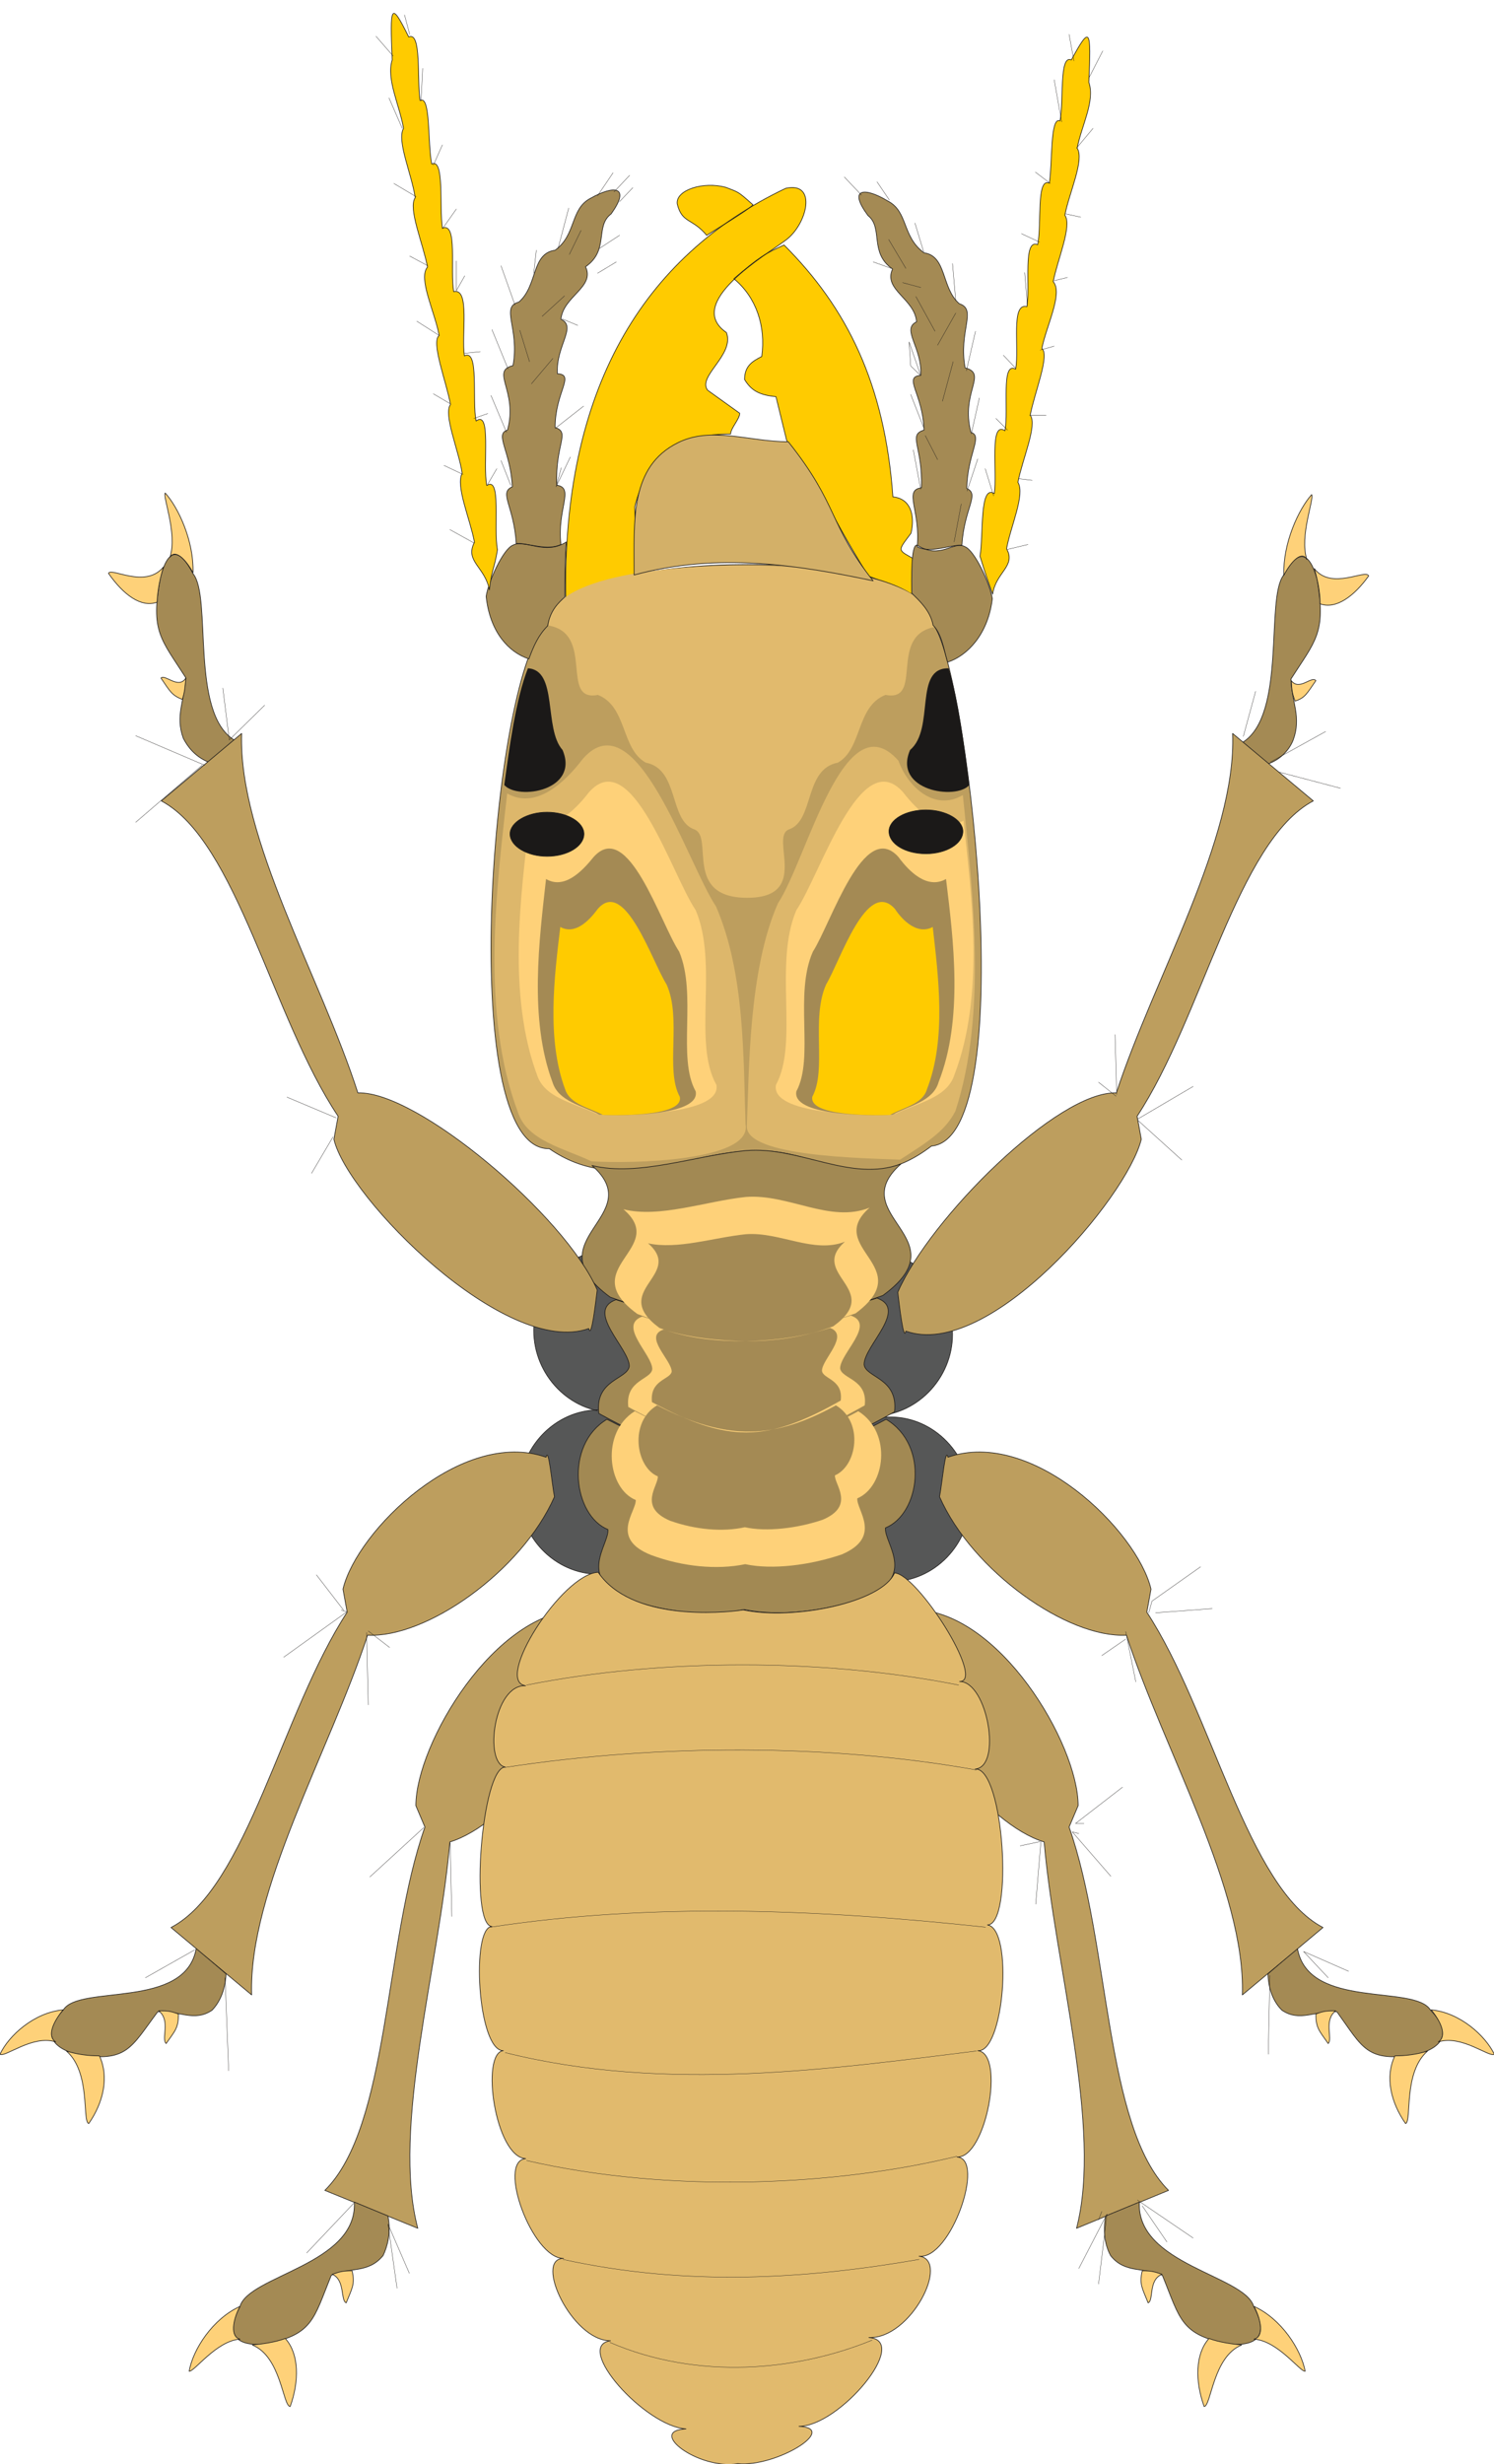
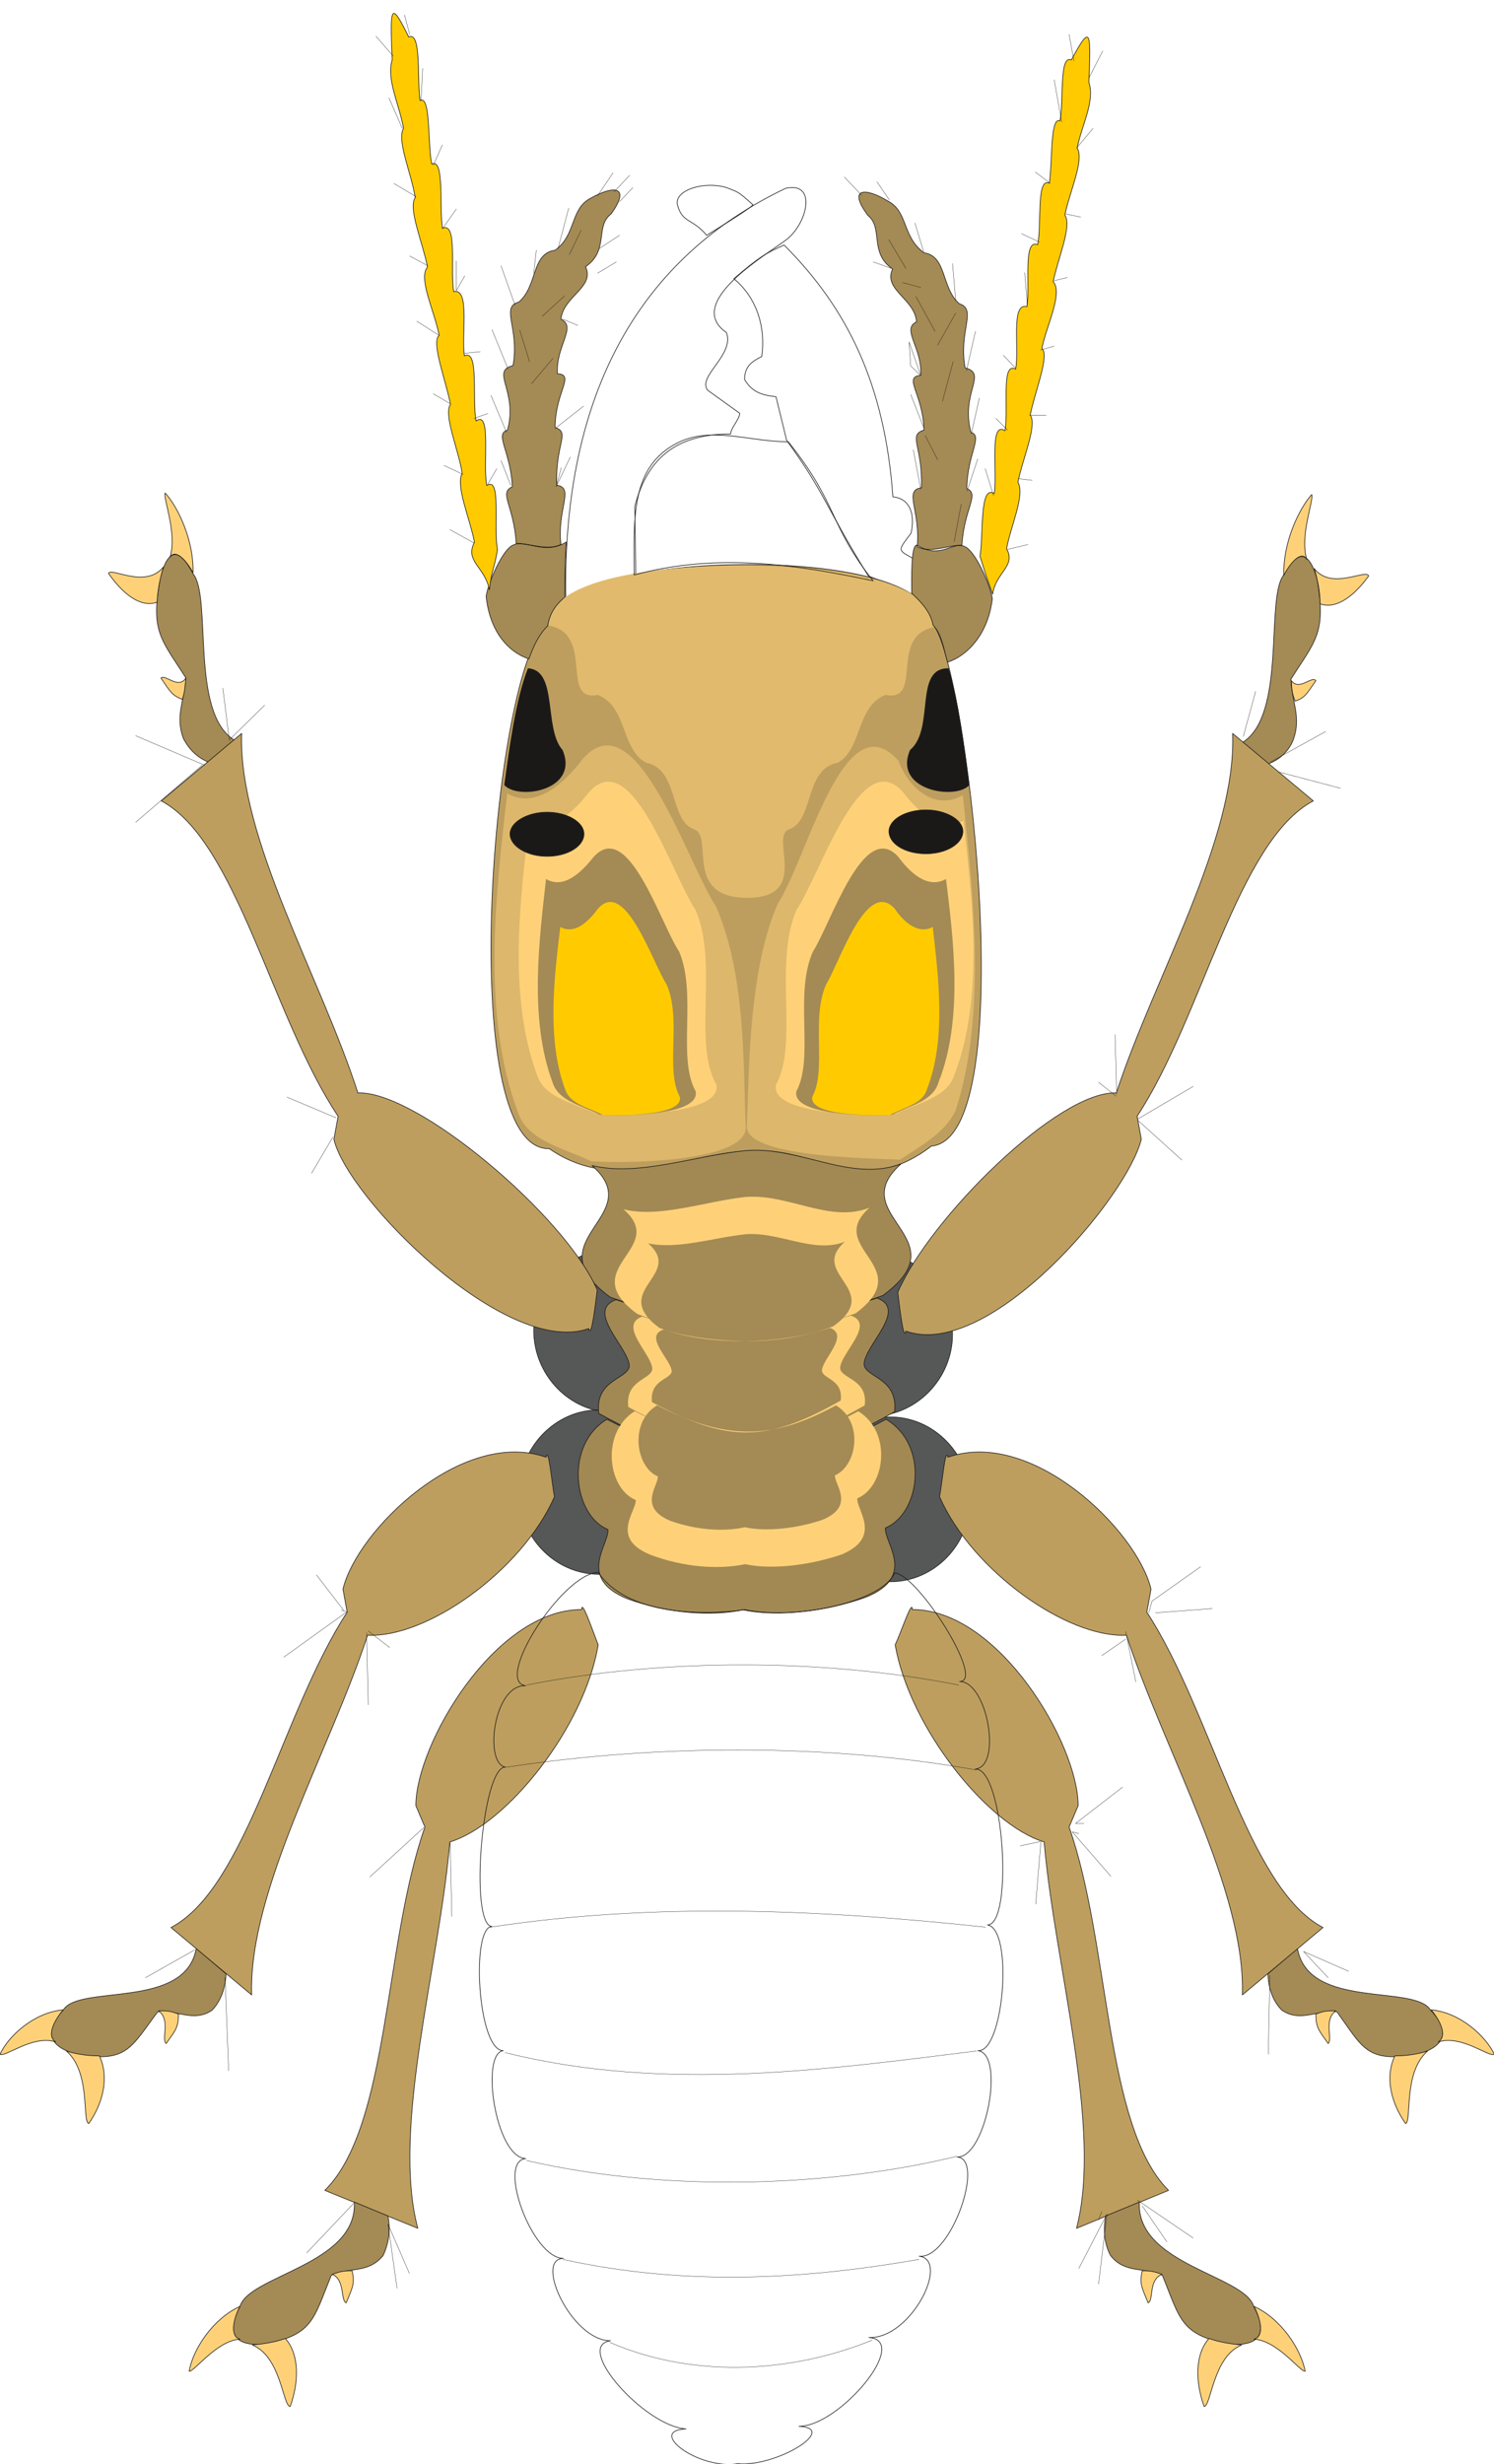
<svg xmlns="http://www.w3.org/2000/svg" version="1.2" width="174.35" height="287.32" viewBox="0 0 4613 7602" preserveAspectRatio="xMidYMid" fill-rule="evenodd" stroke-width="28.222" stroke-linejoin="round" xml:space="preserve">
  <defs class="ClipPathGroup">
    <clipPath id="a" clipPathUnits="userSpaceOnUse">
      <path d="M0 0h4613v7602H0z" />
    </clipPath>
  </defs>
  <g class="SlideGroup">
    <g class="Slide" clip-path="url(#a)">
      <g class="Page">
        <g class="com.sun.star.drawing.ClosedBezierShape">
          <path class="BoundingBox" fill="none" d="M1602 3852h1396v1030H1602z" />
          <path fill="#565757" d="M2750 4372c135 0 246 117 246 254 0 139-111 254-246 254-136 0-245-115-245-254 0-137 109-254 245-254Zm0 0Zm-901-22c133 0 245 116 245 255 0 138-112 252-245 252-135 0-246-114-246-252 0-139 111-255 246-255Zm0 0Zm845-487c135 0 247 114 247 254 0 137-112 252-247 252s-247-115-247-252c0-140 112-254 247-254Zm0 0Zm-799-10c135 0 244 114 244 251 0 140-109 254-244 254s-247-114-247-254c0-137 112-251 247-251Z" />
          <path fill="none" stroke="#1B1918" stroke-width="2" stroke-linecap="round" d="M2750 4372c135 0 246 117 246 254 0 139-111 254-246 254-136 0-245-115-245-254 0-137 109-254 245-254Zm-901-22c133 0 245 116 245 255 0 138-112 252-245 252-135 0-246-114-246-252 0-139 111-255 246-255Zm845-487c135 0 247 114 247 254 0 137-112 252-247 252s-247-115-247-252c0-140 112-254 247-254Z" />
          <path fill="none" stroke="#1B1918" stroke-width="2" stroke-linecap="round" d="M1895 3853c135 0 244 114 244 251 0 140-109 254-244 254s-247-114-247-254c0-137 112-251 247-251Z" />
        </g>
        <g class="com.sun.star.drawing.ClosedBezierShape">
          <path class="BoundingBox" fill="none" d="M1002 4958h2608v1919H1002z" />
          <path fill="#BD9E5E" d="M2817 4966c268 0 512 416 512 605l-28 66c127 361 109 923 307 1121l-284 117c81-310-67-809-100-1192-175-53-415-352-460-608 18-38 53-144 53-109Zm0 0Zm-1021 0c-268 0-512 416-512 605l28 66c-127 361-109 923-309 1121l287 117c-82-310 66-809 99-1192 175-53 415-352 458-608-15-38-51-144-51-109Z" />
          <path fill="none" stroke="#1B1918" stroke-width="2" stroke-linecap="round" d="M2817 4966c268 0 512 416 512 605l-28 66c127 361 109 923 307 1121l-284 117c81-310-67-809-100-1192-175-53-415-352-460-608 18-38 53-144 53-109Zm-1021 0c-268 0-512 416-512 605l28 66c-127 361-109 923-309 1121l287 117c-82-310 66-809 99-1192 175-53 415-352 458-608-15-38-51-144-51-109Z" />
        </g>
        <g class="com.sun.star.drawing.ClosedBezierShape">
          <path class="BoundingBox" fill="none" d="M1746 571h1096v1282H1746z" />
-           <path fill="#FFCB00" d="M2325 632c-49-44-44-38-84-54-69-19-155 8-150 51 15 61 46 43 91 97 28-18 127-77 143-94Zm0 0Zm356 1145c64 25 76 30 132 55 26-15 36-68 15-104-58-33-58-25-15-83 13-56-2-107-56-112-25-349-142-583-336-777-56 25-76 36-155 104 69 57 99 146 86 240-30 15-53 30-53 71 23 38 51 48 97 53l33 135c117 160 117 199 252 418Zm0 0Zm-718-8-3-206c41-161 141-224 296-224 0-18 28-46 28-64l-99-71c-33-43 84-109 58-178-132-91 122-239 183-285 66-48 99-182 0-160-443 211-691 623-679 1269 58-43 117-43 216-81Z" />
          <path fill="none" stroke="#1B1918" stroke-width="2" stroke-linecap="round" d="M2325 632c-49-44-44-38-84-54-69-19-155 8-150 51 15 61 46 43 91 97 28-18 127-77 143-94Zm356 1145c64 25 76 30 132 55 26-15 36-68 15-104-58-33-58-25-15-83 13-56-2-107-56-112-25-349-142-583-336-777-56 25-76 36-155 104 69 57 99 146 86 240-30 15-53 30-53 71 23 38 51 48 97 53l33 135c117 160 117 199 252 418Z" />
          <path fill="none" stroke="#1B1918" stroke-width="2" stroke-linecap="round" d="m1963 1769-3-206c41-161 141-224 296-224 0-18 28-46 28-64l-99-71c-33-43 84-109 58-178-132-91 122-239 183-285 66-48 99-182 0-160-443 211-691 623-679 1269 58-43 117-43 216-81Z" />
        </g>
        <g class="com.sun.star.drawing.ClosedBezierShape">
          <path class="BoundingBox" fill="none" d="M1514 1741h1518v1873H1514z" />
          <path fill="#BD9E5E" d="M1689 1930c5-117 299-186 595-188 295-4 589 51 592 180 104 79 287 1589 0 1614-216 165-348 8-539 15-201-5-425 143-641-7-298 7-172-1495-7-1614Z" />
          <path fill="none" stroke="#1B1918" stroke-width="2" stroke-linecap="round" d="M1689 1930c5-117 299-186 595-188 295-4 589 51 592 180 104 79 287 1589 0 1614-216 165-348 8-539 15-201-5-425 143-641-7-298 7-172-1495-7-1614Z" />
        </g>
        <g class="com.sun.star.drawing.ClosedBezierShape">
          <path class="BoundingBox" fill="none" d="M1694 1745h1192v1027H1694z" />
          <path fill="#E1BA6D" d="M2307 2770c198 0 68-188 129-211 79-27 46-186 151-206 76-43 56-173 147-209 120 23 8-181 150-209 3-160-372-188-577-190-209-2-615 25-613 185 144 25 33 237 152 214 91 36 71 166 148 209 104 20 71 179 150 206 61 23-35 211 163 211Z" />
        </g>
        <g class="com.sun.star.drawing.ClosedBezierShape">
          <path class="BoundingBox" fill="none" d="M1557 2062h1437v383H1557z" />
          <path fill="#1B1918" d="M1630 2062c94 5 48 186 107 252 53 125-137 156-180 108 17-123 35-263 73-360Zm0 0Zm1299 0c-109-2-41 186-119 252-54 125 142 156 183 108-16-123-33-260-64-360Z" />
        </g>
        <g class="com.sun.star.drawing.ClosedBezierShape">
          <path class="BoundingBox" fill="none" d="M1527 2300h778v1287h-778z" />
          <path fill="#DDB76B" d="M1566 2448c-33 293-82 677 33 983 28 89 144 112 227 152 125 8 497 0 476-114-7-209-2-466-91-672-91-137-247-645-412-455-54 71-144 157-233 106Z" />
        </g>
        <g class="com.sun.star.drawing.ClosedBezierShape">
          <path class="BoundingBox" fill="none" d="M2306 2304h706v1275h-706z" />
          <path fill="#DDB76B" d="M2973 2453c30 296 76 672-23 975-33 64-89 97-171 150-119-5-473-10-473-102 7-170 5-483 96-689 90-135 204-630 372-440 30 83 113 157 199 106Z" />
        </g>
        <g class="com.sun.star.drawing.ClosedBezierShape">
          <path class="BoundingBox" fill="none" d="M1957 1341h742v453h-742z" />
-           <path fill="#D3B068" d="M1958 1774c0-168-14-334 135-408 104-52 221-3 341-3 157 197 124 255 262 429-227-48-479-89-738-18Z" />
          <path fill="none" stroke="#1B1918" stroke-width="2" stroke-linecap="round" d="M1958 1774c0-168-14-334 135-408 104-52 221-3 341-3 157 197 124 255 262 429-227-48-479-89-738-18Z" />
        </g>
        <g class="com.sun.star.drawing.ClosedBezierShape">
          <path class="BoundingBox" fill="none" d="M1784 3548h1044v1432H1784z" />
          <path fill="#A28953" d="M2298 4966c-106 23-241 10-360-33-159-64-56-168-61-214-106-43-136-259-3-340 348 180 570 157 862 0 135 81 104 292-2 335-5 46 99 150-61 214-120 43-267 61-375 38Zm0 0Zm-449-605c-13-105 89-105 94-146 0-55-137-170-41-205 130 43 264 53 401 58 136-5 273-20 405-63 97 35-40 147-40 205 5 41 106 41 94 146-361 203-553 203-913 5Zm0 0Zm454-811c-157 15-332 81-475 46 178 157-187 228 56 406 135 51 277 66 419 66 141 0 286-20 423-71 244-178-124-246 56-406-155 58-313-55-479-41Z" />
          <path fill="none" stroke="#1B1918" stroke-width="2" stroke-linecap="round" d="M2298 4966c-106 23-241 10-360-33-159-64-56-168-61-214-106-43-136-259-3-340 348 180 570 157 862 0 135 81 104 292-2 335-5 46 99 150-61 214-120 43-267 61-375 38Z" />
          <path fill="none" stroke="#1B1918" stroke-width="2" stroke-linecap="round" d="M1849 4361c-13-105 89-105 94-146 0-55-137-170-41-205 130 43 264 53 401 58 136-5 273-20 405-63 97 35-40 147-40 205 5 41 106 41 94 146-361 203-553 203-913 5Z" />
          <path fill="none" stroke="#1B1918" stroke-width="2" stroke-linecap="round" d="M2303 3550c-157 15-332 81-475 46 178 157-187 228 56 406 135 51 277 66 419 66 141 0 286-20 423-71 244-178-124-246 56-406-155 58-313-55-479-41Z" />
        </g>
        <g class="com.sun.star.drawing.ClosedBezierShape">
          <path class="BoundingBox" fill="none" d="M1478 4850h1621v2756H1478z" />
-           <path fill="#E1BA6D" d="M2278 7601c118 12 314-109 189-115 125 0 346-264 216-274 130 5 252-239 155-251 97 12 206-301 117-306 89 5 150-320 64-328 81 8 111-376 30-388 81 0 51-487-38-481 84-6 38-270-48-270 81 0-130-332-201-335-38 91-312 147-467 114-72 11-347 33-448-116-112 5-323 337-224 350-99-5-129 239-63 251-72 0-111 487-41 492-65 0-45 383 35 383-71 8-25 328 69 333-89 8 20 308 117 308-92 0 25 254 145 254-115 16 106 264 233 272-122 5 38 127 160 107Z" />
          <path fill="none" stroke="#1B1918" stroke-width="2" stroke-linecap="round" d="M2278 7601c118 12 314-109 189-115 125 0 346-264 216-274 130 5 252-239 155-251 97 12 206-301 117-306 89 5 150-320 64-328 81 8 111-376 30-388 81 0 51-487-38-481 84-6 38-270-48-270 81 0-130-332-201-335-38 91-312 147-467 114-72 11-347 33-448-116-112 5-323 337-224 350-99-5-129 239-63 251-72 0-111 487-41 492-65 0-45 383 35 383-71 8-25 328 69 333-89 8 20 308 117 308-92 0 25 254 145 254-115 16 106 264 233 272-122 5 38 127 160 107Z" />
        </g>
        <g class="com.sun.star.drawing.ClosedBezierShape">
          <path class="BoundingBox" fill="none" d="M1500 585h1566v1460H1500z" />
          <path fill="#A48A54" d="M2970 1682c-44 0-97 26-138 5 11-111-43-175 13-182 5-127-43-163 8-178-3-113-66-164-10-169 5-86-61-142-13-165-5-71-104-99-74-163-73-50-28-127-76-165-63-85-10-88 61-45 64 33 43 109 112 160 71 10 53 109 109 157 56 18-3 84 18 198 71 18-15 76 18 199 38 11-11 66-13 173 41 18-8 61-15 175Zm0 0Zm-138 0c72 46 112-15 148 5 30 13 76 112 84 160-13 110-77 176-138 196-12-38-17-86-45-114-8-46-46-79-66-99 0-38-3-153 17-148Zm0 0Zm-1238-5c44 0 97 23 138 3-13-109 43-175-13-183-5-127 43-163-5-178 0-110 63-163 7-166-5-86 61-145 11-168 7-71 106-99 76-162 74-51 28-125 79-163 61-85 10-90-64-48-63 33-43 112-109 160-74 10-53 109-112 160-58 15 3 81-18 196-71 17 16 78-17 199-41 12 10 66 15 175-43 18 5 58 12 175Zm0 0Zm155-5c-68 43-127-10-165 10-30 11-76 112-83 158 12 112 71 173 132 193 15-41 30-74 58-102 8-48 33-71 53-89 0-40 0-129 5-170Z" />
          <path fill="none" stroke="#1B1918" stroke-width="2" stroke-linecap="round" d="M2970 1682c-44 0-97 26-138 5 11-111-43-175 13-182 5-127-43-163 8-178-3-113-66-164-10-169 5-86-61-142-13-165-5-71-104-99-74-163-73-50-28-127-76-165-63-85-10-88 61-45 64 33 43 109 112 160 71 10 53 109 109 157 56 18-3 84 18 198 71 18-15 76 18 199 38 11-11 66-13 173 41 18-8 61-15 175Z" />
          <path fill="none" stroke="#1B1918" stroke-width="2" stroke-linecap="round" d="M2832 1682c72 46 112-15 148 5 30 13 76 112 84 160-13 110-77 176-138 196-12-38-17-86-45-114-8-46-46-79-66-99 0-38-3-153 17-148Zm-1238-5c44 0 97 23 138 3-13-109 43-175-13-183-5-127 43-163-5-178 0-110 63-163 7-166-5-86 61-145 11-168 7-71 106-99 76-162 74-51 28-125 79-163 61-85 10-90-64-48-63 33-43 112-109 160-74 10-53 109-112 160-58 15 3 81-18 196-71 17 16 78-17 199-41 12 10 66 15 175-43 18 5 58 12 175Z" />
          <path fill="none" stroke="#1B1918" stroke-width="2" stroke-linecap="round" d="M1749 1672c-68 43-127-10-165 10-30 11-76 112-83 158 12 112 71 173 132 193 15-41 30-74 58-102 8-48 33-71 53-89 0-40 0-129 5-170Z" />
        </g>
        <g class="com.sun.star.drawing.ClosedBezierShape">
          <path class="BoundingBox" fill="none" d="M1205 39h2165v1796H1205z" />
          <path fill="#FFCB00" d="M3026 1716c11-66-2-223 44-193 10-63-16-227 33-194 12-63-13-216 33-190 12-66-16-206 35-193 10-64-13-211 33-191 13-63-5-208 36-190 10-61 2-207 33-192 12-61-3-206 35-188 59-109 61-96 54 69 20 58-23 134-36 203 23 37-25 138-38 207 23 33-23 137-36 205 31 36-22 138-35 206 25 21-23 137-36 206 23 30-25 138-38 207 23 38-23 137-35 205 30 54-33 72-43 140-18-51-21-58-39-117Zm0 0Zm-1490-20c-13-66 13-229-33-198-13-66 15-235-33-199-13-66 10-224-36-201-10-63 18-211-33-198-12-66 13-216-35-196-10-66 7-217-33-198-13-64-3-214-36-196-10-66 5-214-35-196-56-113-58-98-51 71-19 59 23 140 35 211-22 38 26 143 36 214-23 33 25 143 38 214-30 35 23 139 36 211-26 20 22 142 35 213-23 30 26 143 36 212-21 40 25 142 38 213-31 59 33 76 46 147 7-63 15-63 25-124Z" />
          <path fill="none" stroke="#1B1918" stroke-width="2" stroke-linecap="round" d="M3026 1716c11-66-2-223 44-193 10-63-16-227 33-194 12-63-13-216 33-190 12-66-16-206 35-193 10-64-13-211 33-191 13-63-5-208 36-190 10-61 2-207 33-192 12-61-3-206 35-188 59-109 61-96 54 69 20 58-23 134-36 203 23 37-25 138-38 207 23 33-23 137-36 205 31 36-22 138-35 206 25 21-23 137-36 206 23 30-25 138-38 207 23 38-23 137-35 205 30 54-33 72-43 140-18-51-21-58-39-117Zm-1490-20c-13-66 13-229-33-198-13-66 15-235-33-199-13-66 10-224-36-201-10-63 18-211-33-198-12-66 13-216-35-196-10-66 7-217-33-198-13-64-3-214-36-196-10-66 5-214-35-196-56-113-58-98-51 71-19 59 23 140 35 211-22 38 26 143 36 214-23 33 25 143 38 214-30 35 23 139 36 211-26 20 22 142 35 213-23 30 26 143 36 212-21 40 25 142 38 213-31 59 33 76 46 147 7-63 15-63 25-124Z" />
        </g>
        <g class="com.sun.star.drawing.ClosedBezierShape">
          <path class="BoundingBox" fill="none" d="M157 1710h4300v5526H157z" />
          <path fill="#A48A54" d="M3518 6794c-10 193 325 226 353 322 44 81 21 122-71 117-155-28-155-76-211-213-58-26-116-5-160-61-15-28-25-69-15-122l104-43Zm0 0Zm-2424 0c10 193-325 226-353 322-43 81-20 122 71 117 155-28 155-76 211-213 58-26 114-5 160-61 13-28 25-69 15-122l-104-43Zm0 0Zm-488-783c-33 191-363 110-411 191-60 63-47 112 43 137 155 25 165-20 249-132 64-5 112 33 168-5 20-21 40-56 43-112l-92-79Zm0 0Zm3400 0c33 191 363 110 411 191 61 63 49 112-43 137-155 25-165-20-246-132-66-5-114 33-170-5-21-21-41-56-43-112l91-79Zm0 0Zm-170-3720c137-84 71-442 127-516 43-80 79-78 104 13 28 165-5 188-81 307 2 71 33 117 7 188-10 26-35 59-78 74l-79-66Zm0 0Zm-3113-8c-137-84-68-442-127-513-43-83-78-78-101 13-31 165 2 188 78 307-2 71-33 117-7 188 13 25 35 56 79 74l78-69Z" />
          <path fill="none" stroke="#1B1918" stroke-width="2" stroke-linecap="round" d="M3518 6794c-10 193 325 226 353 322 44 81 21 122-71 117-155-28-155-76-211-213-58-26-116-5-160-61-15-28-25-69-15-122l104-43Zm-2424 0c10 193-325 226-353 322-43 81-20 122 71 117 155-28 155-76 211-213 58-26 114-5 160-61 13-28 25-69 15-122l-104-43Zm-488-783c-33 191-363 110-411 191-60 63-47 112 43 137 155 25 165-20 249-132 64-5 112 33 168-5 20-21 40-56 43-112l-92-79Zm3400 0c33 191 363 110 411 191 61 63 49 112-43 137-155 25-165-20-246-132-66-5-114 33-170-5-21-21-41-56-43-112l91-79Zm-170-3720c137-84 71-442 127-516 43-80 79-78 104 13 28 165-5 188-81 307 2 71 33 117 7 188-10 26-35 59-78 74l-79-66Zm-3113-8c-137-84-68-442-127-513-43-83-78-78-101 13-31 165 2 188 78 307-2 71-33 117-7 188 13 25 35 56 79 74l78-69Z" />
        </g>
        <g class="com.sun.star.drawing.ClosedBezierShape">
          <path class="BoundingBox" fill="none" d="M-1 1520h4617v5907H-1z" />
          <path fill="#FED179" d="M4124 6204c-25 0-36 0-61 10 0 43 10 51 38 91 15-15-15-71 23-101Zm0 0Zm-536 813c-23-8-33-11-61-11-10 41 0 54 18 99 18-7 0-71 43-88Zm0 0Zm-2562 0c23-8 33-11 61-11 10 41 0 54-18 99-18-7-3-71-43-88Zm0 0Zm-536-813c25 0 35 0 61 10 0 43-10 51-38 91-16-15 15-71-23-101Zm0 0Zm84-4112c-3 28-3 41-11 66-33-13-38-25-66-66 13-13 54 36 77 0Zm0 0Zm3413 8c2 28 2 38 12 63 31-10 36-23 64-63-13-16-51 33-76 0Zm0 0Zm432 4101c88 8 167 79 195 137-15 11-101-61-173-38 28-18 8-63-22-99Zm0 0Zm-547 915c84 38 145 132 158 200-15 3-84-94-158-99 31-7 23-58 0-101Zm0 0Zm-3131 0c-84 38-145 132-157 200 15 3 84-94 157-99-30-7-23-58 0-101Zm0 0Zm-546-915c-89 8-168 79-195 137 15 11 101-61 172-38-28-18-7-63 23-99Zm0 0Zm401-4434c3-97-45-201-86-246-8 12 38 124 15 198 16-26 49 7 71 48Zm0 0Zm3368 8c-3-100 46-204 86-249 8 15-38 127-15 200-15-28-48 5-71 49Zm0 0Zm94-21c10 33 18 71 18 109 48 18 104-22 150-86-8-23-115 46-168-23Zm0 0Zm350 4574c-30 10-66 15-101 15-31 64-13 143 33 209 20-8-8-158 68-224Zm0 0Zm-574 907c-30-3-68-8-101-20-43 48-43 132-15 210 22-2 27-154 116-190Zm0 0Zm-3055 0c31-3 69-8 102-20 43 48 43 132 15 210-23-2-28-154-117-190Zm0 0Zm-574-907c31 10 66 15 102 15 30 64 13 143-33 209-21-8 7-158-69-224Zm0 0Zm300-4579c-10 31-18 69-20 109-49 18-104-23-150-89 7-20 114 49 170-20Z" />
          <path fill="none" stroke="#1B1918" stroke-width="2" stroke-linecap="round" d="M4124 6204c-25 0-36 0-61 10 0 43 10 51 38 91 15-15-15-71 23-101Zm-536 813c-23-8-33-11-61-11-10 41 0 54 18 99 18-7 0-71 43-88Zm-2562 0c23-8 33-11 61-11 10 41 0 54-18 99-18-7-3-71-43-88Zm-536-813c25 0 35 0 61 10 0 43-10 51-38 91-16-15 15-71-23-101Zm84-4112c-3 28-3 41-11 66-33-13-38-25-66-66 13-13 54 36 77 0Zm3413 8c2 28 2 38 12 63 31-10 36-23 64-63-13-16-51 33-76 0Zm432 4101c88 8 167 79 195 137-15 11-101-61-173-38 28-18 8-63-22-99Zm-547 915c84 38 145 132 158 200-15 3-84-94-158-99 31-7 23-58 0-101Zm-3131 0c-84 38-145 132-157 200 15 3 84-94 157-99-30-7-23-58 0-101Zm-546-915c-89 8-168 79-195 137 15 11 101-61 172-38-28-18-7-63 23-99Zm401-4434c3-97-45-201-86-246-8 12 38 124 15 198 16-26 49 7 71 48Zm3368 8c-3-100 46-204 86-249 8 15-38 127-15 200-15-28-48 5-71 49Zm94-21c10 33 18 71 18 109 48 18 104-22 150-86-8-23-115 46-168-23Zm350 4574c-30 10-66 15-101 15-31 64-13 143 33 209 20-8-8-158 68-224Zm-574 907c-30-3-68-8-101-20-43 48-43 132-15 210 22-2 27-154 116-190Zm-3055 0c31-3 69-8 102-20 43 48 43 132 15 210-23-2-28-154-117-190Zm-574-907c31 10 66 15 102 15 30 64 13 143-33 209-21-8 7-158-69-224Zm300-4579c-10 31-18 69-20 109-49 18-104-23-150-89 7-20 114 49 170-20Z" />
        </g>
        <g class="com.sun.star.drawing.ClosedBezierShape">
          <path class="BoundingBox" fill="none" d="M497 2262h3590v3895H497z" />
          <path fill="#BD9E5E" d="M2927 4496c259-91 584 226 627 407l-13 71c201 307 310 851 544 973l-249 208c10-323-241-752-358-1110-180 10-475-196-577-427 8-41 18-157 26-122Zm0 0Zm-1241 0c-259-91-584 226-627 407l13 71c-201 307-310 851-544 973l249 208c-10-323 241-752 358-1110 180 10 475-196 577-427-8-41-18-157-26-122Zm0 0Zm1111-389c257 91 683-412 727-592l-13-71c201-305 310-849 544-973l-249-208c12 325-242 751-359 1109-180-7-576 387-675 615 5 41 18 155 25 120Zm0 0Zm-979-8c-256 91-746-404-787-584l13-71c-204-305-313-849-546-973l248-208c-10 325 244 751 359 1109 182-7 640 379 739 608-5 40-18 154-26 119Z" />
          <path fill="none" stroke="#1B1918" stroke-width="2" stroke-linecap="round" d="M2927 4496c259-91 584 226 627 407l-13 71c201 307 310 851 544 973l-249 208c10-323-241-752-358-1110-180 10-475-196-577-427 8-41 18-157 26-122Zm-1241 0c-259-91-584 226-627 407l13 71c-201 307-310 851-544 973l249 208c-10-323 241-752 358-1110 180 10 475-196 577-427-8-41-18-157-26-122Zm1111-389c257 91 683-412 727-592l-13-71c201-305 310-849 544-973l-249-208c12 325-242 751-359 1109-180-7-576 387-675 615 5 41 18 155 25 120Zm-979-8c-256 91-746-404-787-584l13-71c-204-305-313-849-546-973l248-208c-10 325 244 751 359 1109 182-7 640 379 739 608-5 40-18 154-26 119Z" />
        </g>
        <g class="com.sun.star.drawing.ClosedBezierShape">
          <path class="BoundingBox" fill="none" d="M1602 2412h1406v2425H1602z" />
          <path fill="#FED179" d="M2975 2532c25 233 66 538-28 784-23 72-115 87-181 120-101 7-388 2-370-89 71-130-8-373 63-539 74-109 198-514 330-363 43 56 115 125 186 87Zm0 0Zm-1340 0c-28 233-68 538 23 784 23 72 114 87 183 120 99 7 388 2 371-89-74-130 7-373-64-539-74-109-198-514-330-363-43 56-114 125-183 87Zm0 0Zm666 2294c-87 18-193 8-290-28-130-51-46-134-48-170-87-35-109-208-3-274 280 145 456 129 690 0 106 66 83 233-3 269-3 36 79 119-48 173-97 33-214 48-298 30Zm0 0Zm-361-485c-10-84 71-84 74-117 0-45-107-134-31-162 104 33 211 43 320 45 108-2 220-15 324-48 78 26-33 117-33 163 5 33 86 33 76 114-287 163-441 163-730 5Zm0 0Zm363-648c-124 13-267 66-378 38 142 122-153 181 43 323 109 43 223 53 335 53 113 0 230-15 339-55 195-145-99-201 43-326-122 49-249-43-382-33Z" />
        </g>
        <g class="com.sun.star.drawing.ClosedBezierShape">
          <path class="BoundingBox" fill="none" d="M1661 2618h1288v2103H1661z" />
          <path fill="#A48A54" d="M2921 2712c23 188 54 432-23 627-17 59-89 72-142 100-81 5-312 2-297-72 56-104-8-299 51-431 56-87 157-411 264-292 33 45 89 101 147 68Zm0 0Zm-1235 0c-21 188-53 432 20 627 18 59 91 72 145 100 81 5 312 2 297-72-58-104 5-299-51-431-58-87-157-411-264-292-36 45-91 101-147 68Zm0 0Zm614 2000c-68 15-152 8-231-20-101-43-35-109-38-137-68-28-89-168-2-219 223 114 364 102 552 0 86 51 66 186-3 216-2 28 64 94-38 137-76 26-173 38-240 23Zm0 0Zm-287-386c-7-69 56-69 61-94 0-36-89-109-25-130 81 26 168 34 254 36 87-2 176-13 260-41 61 23-25 97-25 132 2 26 66 26 58 92-231 132-351 129-583 5Zm0 0Zm290-518c-99 10-211 48-302 28 114 99-122 145 35 261 87 33 178 41 267 41 90 0 184-13 270-46 158-114-79-160 36-261-97 38-201-31-306-23Z" />
        </g>
        <g class="com.sun.star.drawing.ClosedBezierShape">
          <path class="BoundingBox" fill="none" d="M1709 2783h1193v659H1709z" />
          <path fill="#FFCB00" d="M2880 2860c17 150 43 346-18 501-13 46-74 56-114 79-66 2-250 2-240-56 46-84-5-241 43-347 43-71 125-329 212-233 25 38 71 81 117 56Zm0 0Zm-1150 0c-18 150-43 346 15 501 15 46 73 56 117 79 63 2 250 2 237-56-46-84 7-241-41-347-45-71-128-329-212-233-28 38-71 81-116 56Z" />
        </g>
        <g class="com.sun.star.drawing.ClosedBezierShape">
-           <path class="BoundingBox" fill="none" d="M1574 2498h1401v146H1574z" />
          <path fill="#1B1918" d="M2859 2499c61 0 114 30 114 66 0 39-53 69-114 69-63 0-114-30-114-69 0-36 51-66 114-66Zm0 0Zm-1170 7c63 0 114 31 114 67 0 38-51 69-114 69-61 0-114-31-114-69 0-36 53-67 114-67Z" />
          <path fill="none" stroke="#1B1918" stroke-width="2" stroke-linecap="round" d="M2859 2499c61 0 114 30 114 66 0 39-53 69-114 69-63 0-114-30-114-69 0-36 51-66 114-66Zm-1170 7c63 0 114 31 114 67 0 38-51 69-114 69-61 0-114-31-114-69 0-36 53-67 114-67Z" />
        </g>
        <g fill="none" class="com.sun.star.drawing.PolyLineShape">
          <path class="BoundingBox" d="M1160 45h2247v1652H1160z" />
          <path stroke="#1B1918" stroke-width="1" stroke-linecap="round" d="m3111 1695 63-15m-28-203 41 5m-8-201h51m-18-201 43-12m0-202 41-10m-5-196 46 10m38-274-51 61m81-300-43 84m-61-135 15 82m-61 58 23 130m-35 190-46-35m13 216-56-26m18 220-8-100m-28 295-38-40m13 231-36-36m-263-74 40 102m-32 69 23 122m176-94-33 99m38-287-25 111m13-317-28 122m-43-331 10 115m-126-240 27 89m-106-160-38-56m-48 41-53-56m89 262 56 20m45 0-53-89m99 148-56-15m100 150-59-107m67 150 56-99m-41 272 33-122m-48 302-38-74m89 328 22-117m-1207-145-44 92 16-59m69-190-88 69m22-338 48 20m119-196-58 35m5-76 63-41m0-104 41-43m-58 13 48-51m-99 63 48-71m-137 109-33 125m-75 76 8-71m-109 48 43 121m-71 76 50 122m-53 81 48 114m-17 87 30 76m181-712 36-74m-120 265 69-63m-108 203-30-97m36 165 66-78M1249 46l16 60m35 206 5-101m61 236-28 63m71 135-43 61m69 145-26 46v-92m26 285 48-5m-20 206 43-15m28 170-28 48m-117 140 74 41m-92-239 59 28m-92-249 51 30m-102-254 69 44m-91-245 56 30m-105-254 69 41m-43-211-41-94m-40-190 53 61m1593 882 36 104-31-30-5-74Zm235 391 26 84-26-84Z" />
        </g>
        <g class="com.sun.star.drawing.PolyLineShape">
-           <path class="BoundingBox" fill="none" d="M2769 939h66v64h-66z" />
-         </g>
+           </g>
        <g fill="none" class="com.sun.star.drawing.OpenBezierShape">
          <path class="BoundingBox" d="M418 2122h3748v5184H418z" />
          <path stroke="#1B1918" stroke-width="1" stroke-linecap="round" d="m4164 6082-139-61 76 81m-185 236 5-243m-394 711 76 111m81-12-172-117m-120 259 26-216-87 168m71-176-10 26m-181-1167-61 13m48 180 16-193m252-168-145 112h26m83 163-119-137 20 5m145-600-74 51m74-74 31 155m236-226-175 13m139-142-150 106-10 36m137-1624-170 100m0 5 135 122m-203-197-54-43m51-147 5 185m645-1120-170 94m26 31 190 50m-262-299-38 139M1061 4968l-84-109m160 173 66 51m-66 177-5-223m-256 76 195-140-17-5m172 2092-28-198 66 152m-317-63 145-153m303-885-5-228m-248 106 166-152m-859 463 152-86m105 373-11-287m333-2594-66 112m-76-235 152 64M688 2123l20 160 109-107m-398 94 213 91m-8 0-205 176m1464 4690c271 117 576 89 810-7m-955-249c383 84 749 61 1100 0m-1212-305c452 104 965 76 1328-13m-1394-320c500 125 1016 49 1455-5m-1501-382c496-76 1011-56 1529 0m-1483-493c477-73 1003-73 1455 8m-1389-262c417-83 917-83 1334 0" />
        </g>
      </g>
    </g>
  </g>
</svg>